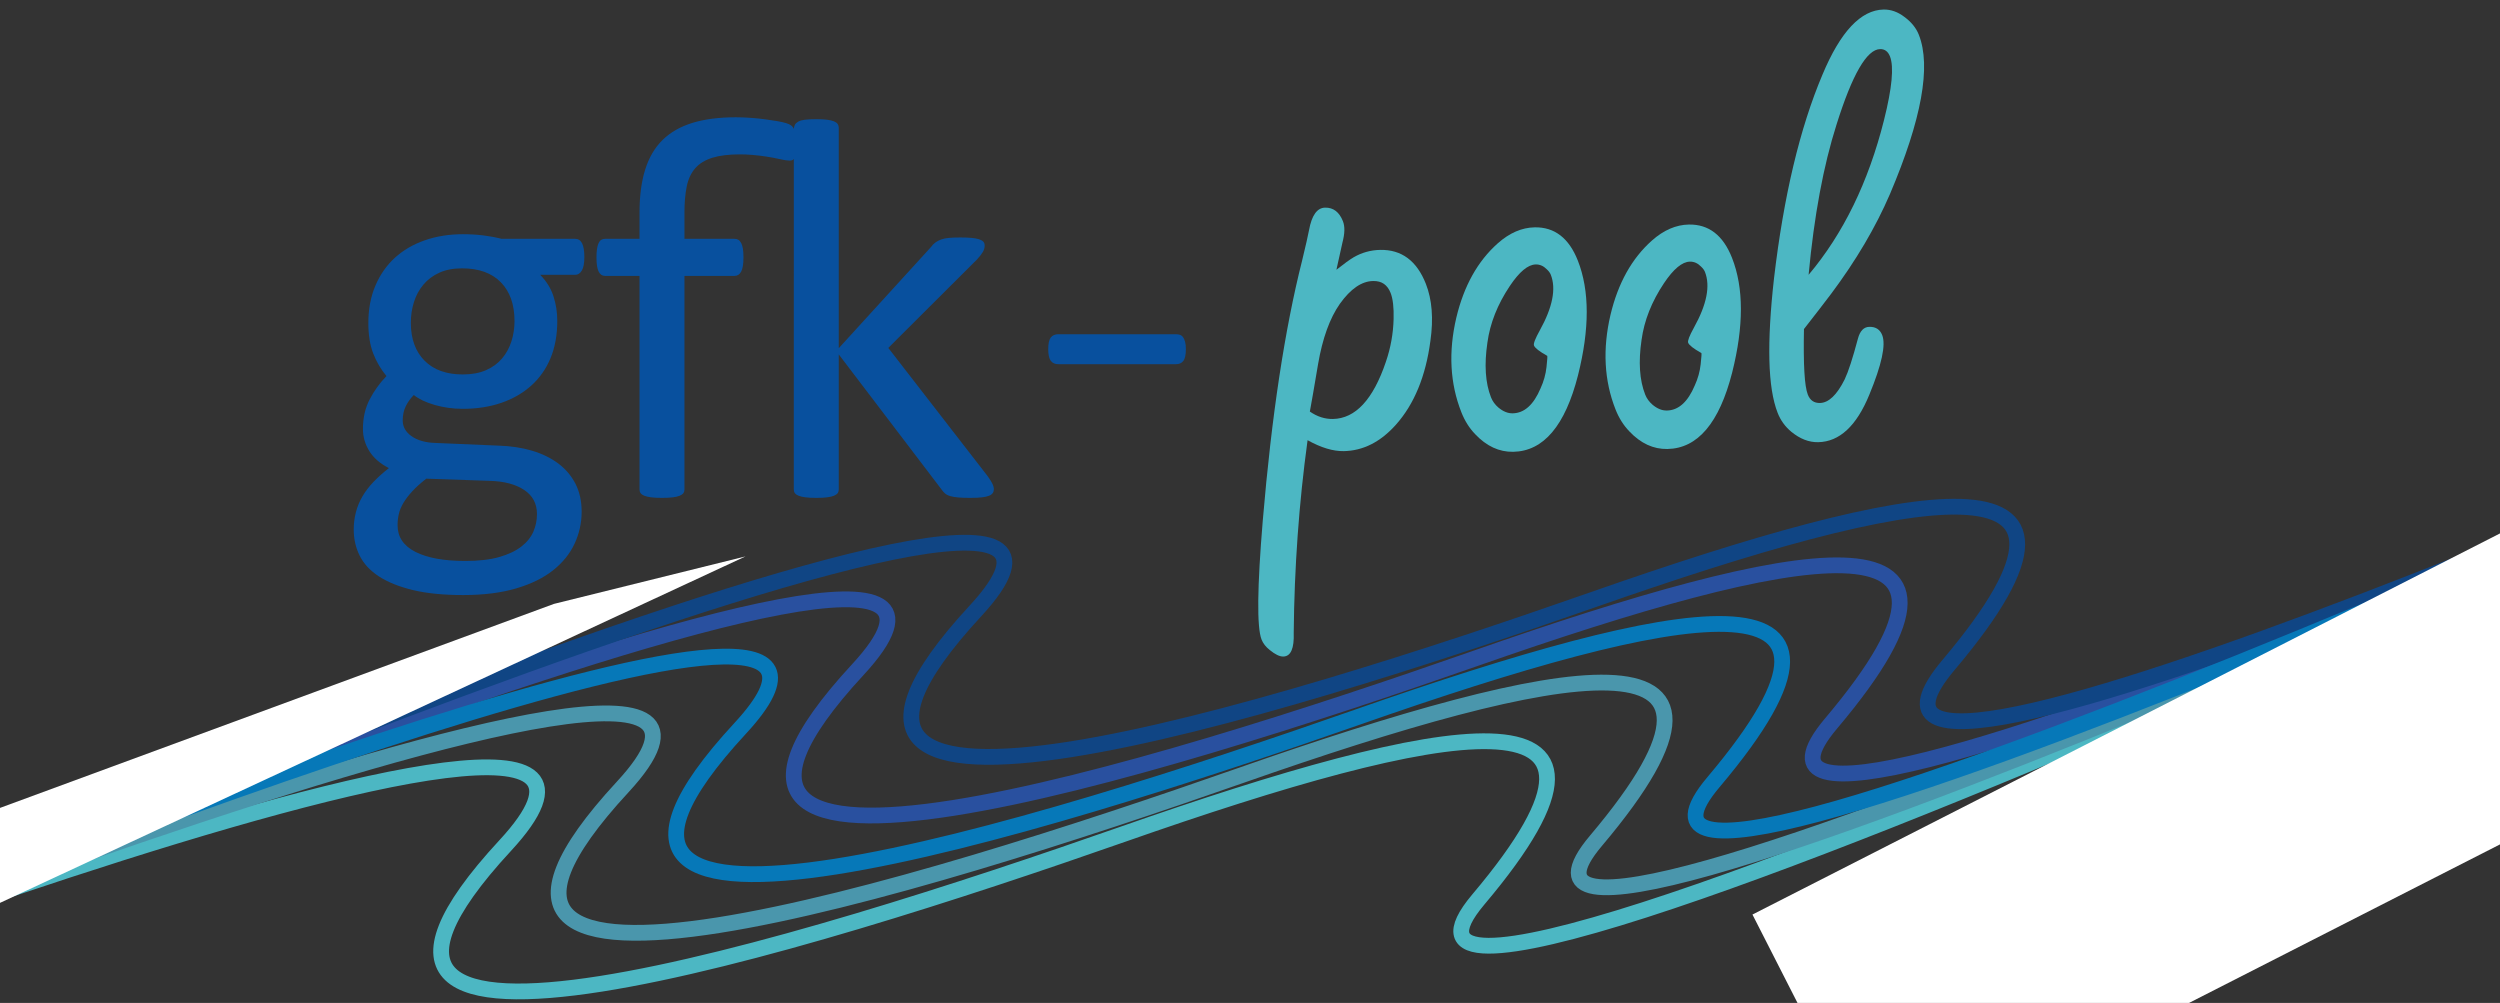
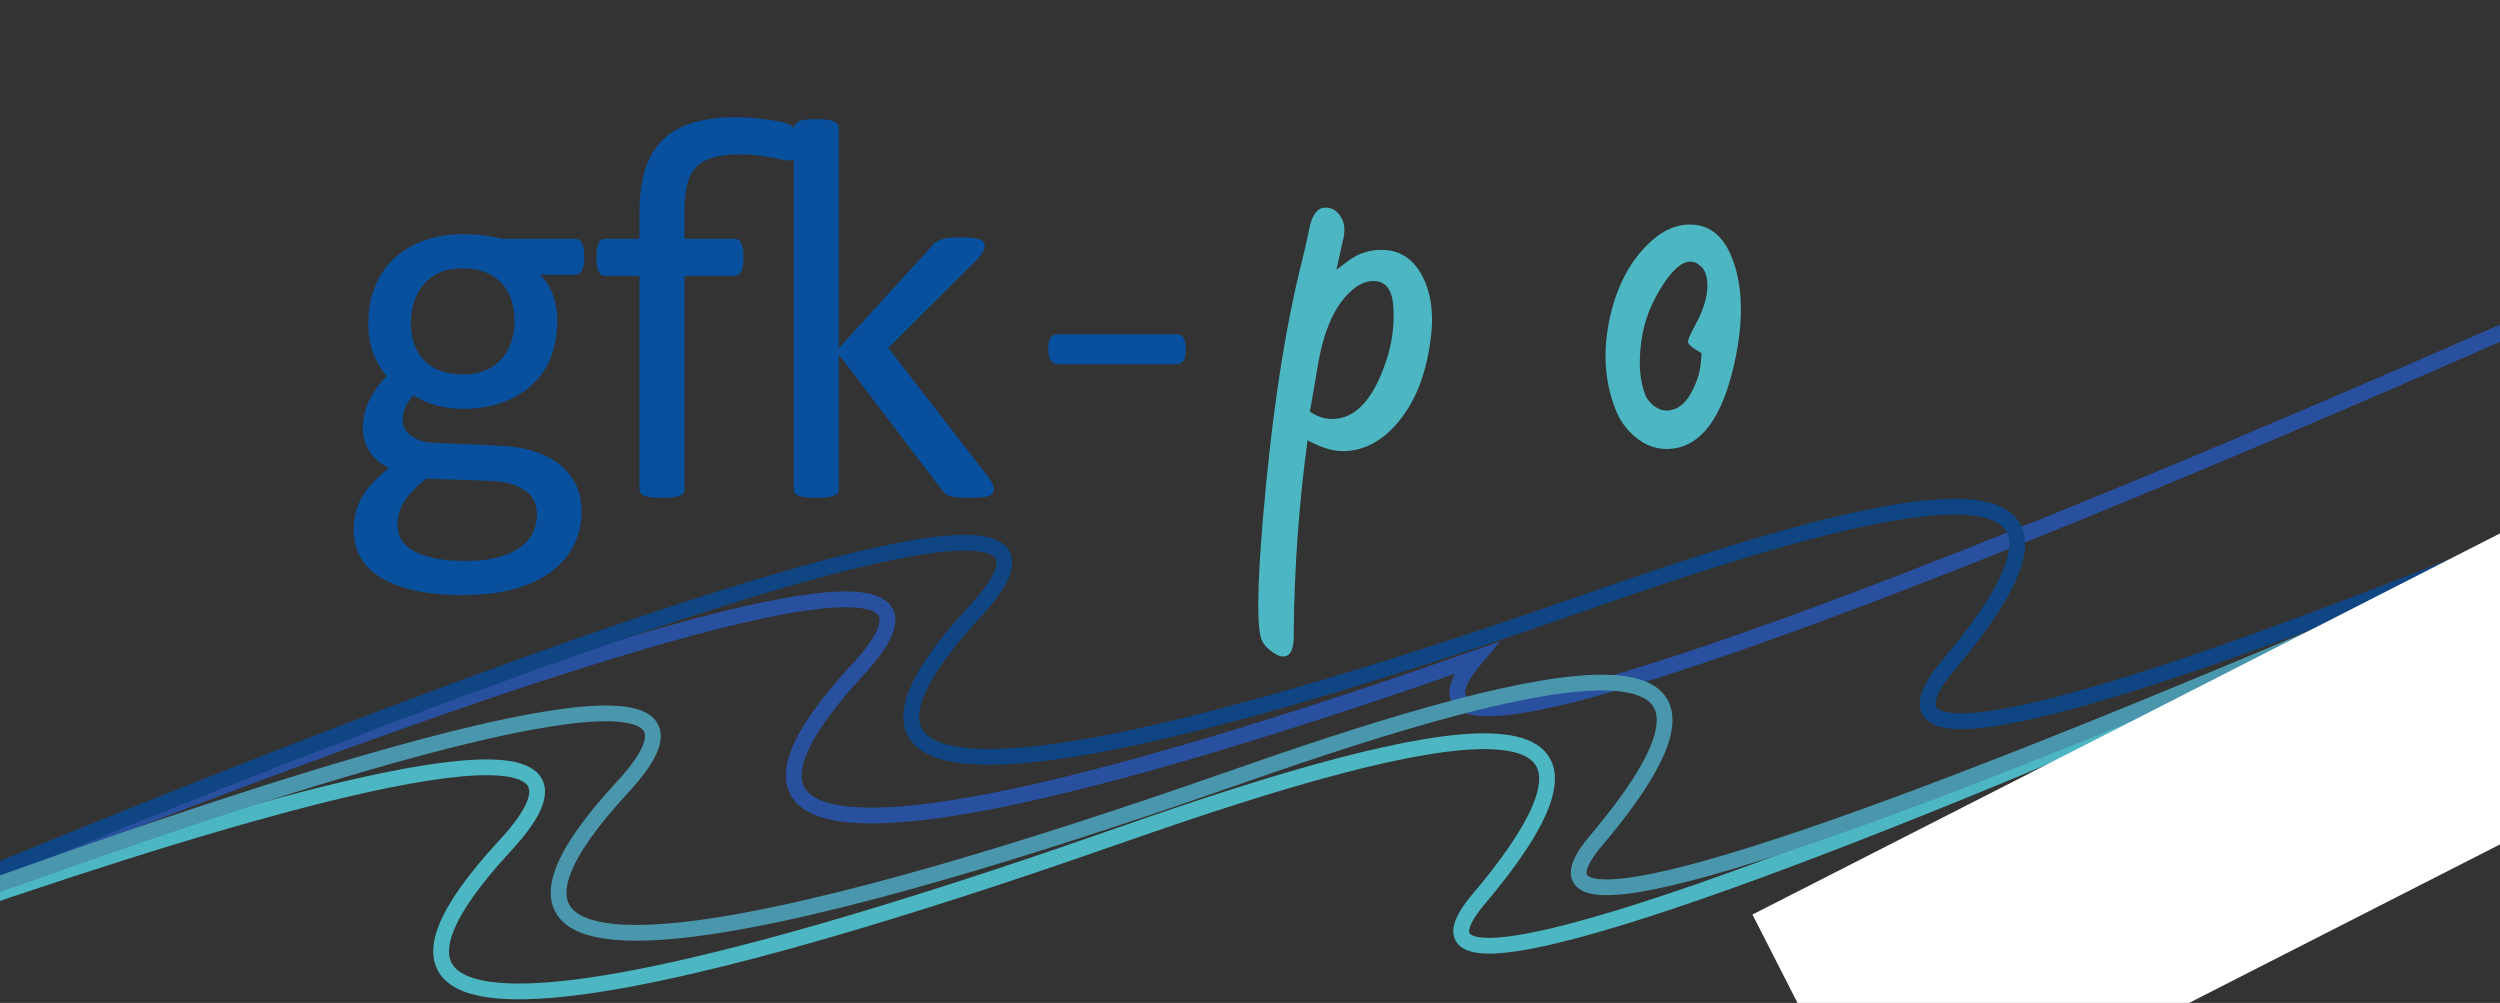
<svg xmlns="http://www.w3.org/2000/svg" id="Ebene_1" x="0px" y="0px" width="792.667px" height="318px" viewBox="19.445 51.775 792.667 318" xml:space="preserve">
  <rect x="19.445" y="51.775" width="792.667" height="318" fill="#333333" stroke="none" />
  <g id="weiss_1_">
-     <path fill="none" stroke="#29509F" stroke-width="5" stroke-miterlimit="10" d="M-83.215,370.398  c0,0,454.581-192.753,374.622-106.276c-79.964,86.478,95.437,31.592,195.938-3.627c100.533-35.241,172.475-50.168,112.677,20.661  c-59.794,70.827,358.309-118.013,365.563-121.139" />
+     <path fill="none" stroke="#29509F" stroke-width="5" stroke-miterlimit="10" d="M-83.215,370.398  c0,0,454.581-192.753,374.622-106.276c-79.964,86.478,95.437,31.592,195.938-3.627c-59.794,70.827,358.309-118.013,365.563-121.139" />
    <path fill="none" stroke="#104584" stroke-width="5" stroke-miterlimit="10" d="M-56.402,359.201  c0,0,465.029-200.143,385.078-113.667c-79.967,86.476,95.438,31.592,195.945-3.638c100.51-35.232,172.448-50.154,112.684,20.662  c-59.82,70.838,302.189-90.917,321.023-99.416" />
    <path fill="none" stroke="#4CB7C3" stroke-width="5" stroke-miterlimit="10" d="M-158.96,400.623  c0,0,418.514-167.195,338.569-80.733c-79.988,86.488,95.424,31.605,195.935-3.629c100.505-35.23,172.455-50.154,112.663,20.67  c-34.604,40.985,102.077-11.521,218.188-61.547c56.604-24.387,109.891-48.657,139.897-61.853  c25.023-11.003,64.118-29.78,100.404-45.196" />
    <path fill="none" stroke="#4A96AC" stroke-width="5" stroke-miterlimit="10" d="M-149.165,396.452  c0,0,445.976-181.613,366.022-95.134c-79.969,86.475,95.443,31.586,195.961-3.652C513.352,262.43,585.292,247.5,525.48,318.341  c-59.809,70.832,388.296-135.305,421.216-150.006" />
-     <path fill="none" stroke="#0678B8" stroke-width="5" stroke-miterlimit="10" d="M-158.96,400.623c0,0,57.438-23.2,82.626-33.327  C33.037,323.324,319.12,212.434,254.13,282.719c-79.967,86.475,95.438,31.595,195.957-3.641  c100.536-35.243,172.469-50.165,112.661,20.667c-59.816,70.841,369.784-125.259,402.837-139.729" />
    <g>
      <path fill="#4CB7C3" d="M443.176,137.308c2.419-1.915,4.257-3.245,5.517-3.987c2.587-1.486,5.382-2.257,8.381-2.312   c3.383-0.062,6.279,0.803,8.689,2.594c2.408,1.793,4.334,4.511,5.77,8.155c1.972,5.004,2.451,11.042,1.444,18.114   c-1.479,11.184-5.119,20.031-10.915,26.543c-4.886,5.487-10.404,8.288-16.557,8.398c-3.386,0.062-7.206-1.093-11.471-3.464   c-2.734,19.987-4.197,40.352-4.393,61.084c0.175,4.963-0.932,7.467-3.314,7.511c-1.151,0.021-2.587-0.673-4.304-2.082   c-1.241-0.986-2.103-2.086-2.579-3.299c-1.521-3.86-1.388-16.495,0.399-37.907c2.787-33.017,6.95-60.481,12.489-82.393   c1.119-4.626,1.842-7.807,2.166-9.54c0.86-4.694,2.561-7.066,5.098-7.112c2.611-0.048,4.499,1.396,5.651,4.324   c0.65,1.645,0.6,3.876-0.146,6.698C444.279,132.251,443.638,135.14,443.176,137.308z M434.755,182.269   c2.339,1.614,4.777,2.396,7.313,2.35c7.154-0.129,12.749-6.169,16.792-18.12c1.514-4.417,2.326-8.931,2.448-13.54   c0.102-3.673-0.214-6.438-0.946-8.298c-0.506-1.286-1.215-2.244-2.121-2.877c-0.907-0.631-2.053-0.935-3.437-0.909   c-3.616,0.065-7.12,2.47-10.519,7.21c-3.225,4.592-5.538,11.005-6.941,19.237C436.072,174.903,435.208,179.885,434.755,182.269z" />
-       <path fill="#4CB7C3" d="M506.042,123.857c6.304-0.114,10.866,3.403,13.685,10.549c3.744,9.507,3.758,21.635,0.046,36.386   c-4.081,15.983-10.926,24.06-20.537,24.234c-4.459,0.082-8.488-1.79-12.085-5.61c-1.837-1.911-3.291-4.223-4.36-6.94   c-3.604-9.147-4.136-19.143-1.594-29.987c2.393-10.047,6.771-17.901,13.138-23.559   C498.063,125.622,501.967,123.931,506.042,123.857z M510.013,164.601c-2.485-1.395-3.882-2.485-4.192-3.272   c-0.227-0.571,0.384-2.167,1.834-4.784c4.076-7.343,5.24-13.231,3.494-17.664c-0.226-0.571-0.643-1.139-1.253-1.704   c-1.038-1.062-2.21-1.58-3.516-1.556c-2.463,0.044-5.206,2.327-8.225,6.842c-3.899,5.832-6.268,11.813-7.102,17.945   c-1.037,7-0.654,12.79,1.146,17.362c0.48,1.216,1.248,2.281,2.307,3.198c1.504,1.267,3.025,1.888,4.564,1.86   c3.692-0.067,6.638-2.712,8.84-7.934c1-2.179,1.628-4.42,1.88-6.729C510.045,165.858,510.117,164.669,510.013,164.601z" />
      <path fill="#4CB7C3" d="M554.922,122.97c6.305-0.114,10.867,3.403,13.683,10.548c3.746,9.507,3.762,21.634,0.049,36.385   c-4.081,15.984-10.926,24.062-20.537,24.235c-4.459,0.081-8.487-1.79-12.084-5.611c-1.837-1.911-3.292-4.222-4.362-6.939   c-3.604-9.147-4.134-19.144-1.593-29.988c2.391-10.047,6.771-17.901,13.138-23.56C546.943,124.734,550.845,123.044,554.922,122.97   z M558.894,163.712c-2.486-1.394-3.883-2.484-4.193-3.272c-0.225-0.571,0.387-2.167,1.832-4.783   c4.077-7.344,5.242-13.231,3.497-17.663c-0.226-0.572-0.643-1.139-1.253-1.705c-1.039-1.061-2.21-1.58-3.517-1.557   c-2.463,0.045-5.201,2.327-8.226,6.843c-3.897,5.831-6.265,11.813-7.102,17.945c-1.036,7.002-0.652,12.791,1.149,17.362   c0.479,1.217,1.247,2.282,2.306,3.199c1.505,1.268,3.026,1.888,4.566,1.86c3.689-0.067,6.636-2.712,8.84-7.935   c0.999-2.178,1.627-4.419,1.878-6.729C558.926,164.971,558.997,163.782,558.894,163.712z" />
-       <path fill="#4CB7C3" d="M591.421,156.103c-0.108,5.616-0.065,10.151,0.132,13.602c0.196,3.452,0.563,5.857,1.1,7.215   c0.704,1.788,1.979,2.663,3.825,2.629c2.768-0.049,5.387-2.543,7.853-7.485c1.148-2.396,2.549-6.703,4.201-12.924   c0.659-2.458,1.868-3.706,3.639-3.737c2.002-0.037,3.353,0.841,4.057,2.626c1.211,3.075-0.146,9.361-4.07,18.86   c-4.061,9.938-9.475,14.964-16.242,15.088c-2.921,0.054-5.756-1.047-8.502-3.3c-1.952-1.62-3.396-3.611-4.325-5.968   c-1.577-4.002-2.451-9.566-2.629-16.689c-0.174-7.121,0.316-15.804,1.473-26.047c3.06-26.04,8.176-47.548,15.352-64.522   c5.7-13.635,12.165-20.519,19.396-20.651c2.307-0.042,4.513,0.747,6.621,2.363c2.187,1.617,3.702,3.496,4.547,5.641   c3.943,10.007,0.891,26.833-9.151,50.48c-4.528,10.521-10.747,21.071-18.66,31.651   C597.947,147.708,595.077,151.43,591.421,156.103z M592.892,138.909c10.981-13.011,18.947-29.352,23.9-49.021   c2.563-10.196,3.198-16.937,1.903-20.226c-0.619-1.571-1.662-2.345-3.121-2.319c-4.229,0.077-8.837,8.043-13.816,23.897   C597.599,104.272,594.644,120.162,592.892,138.909z" />
    </g>
    <g>
      <path fill="#08509E" d="M204.723,133.25c0,2.003-0.271,3.448-0.815,4.334c-0.544,0.888-1.244,1.331-2.103,1.331h-11.072   c2.002,2.06,3.404,4.334,4.206,6.823c0.801,2.489,1.201,5.079,1.201,7.767c0,4.464-0.716,8.412-2.146,11.846   c-1.432,3.432-3.476,6.337-6.137,8.711c-2.661,2.375-5.823,4.192-9.484,5.45c-3.663,1.259-7.725,1.888-12.188,1.888   c-3.148,0-6.139-0.415-8.971-1.245c-2.832-0.829-5.021-1.874-6.565-3.133c-1.03,1.03-1.875,2.203-2.532,3.519   c-0.657,1.318-0.986,2.833-0.986,4.55c0,2.002,0.93,3.662,2.789,4.977c1.858,1.318,4.334,2.033,7.425,2.146l20.169,0.858   c3.833,0.115,7.352,0.643,10.558,1.588c3.204,0.944,5.979,2.289,8.326,4.033c2.345,1.746,4.176,3.892,5.492,6.437   c1.315,2.547,1.975,5.507,1.975,8.884c0,3.547-0.745,6.923-2.232,10.128c-1.487,3.204-3.763,6.021-6.822,8.453   c-3.063,2.432-6.967,4.349-11.716,5.751c-4.75,1.401-10.357,2.103-16.822,2.103c-6.237,0-11.544-0.53-15.921-1.587   c-4.377-1.06-7.97-2.504-10.772-4.335c-2.804-1.831-4.835-4.02-6.094-6.565c-1.259-2.547-1.888-5.309-1.888-8.283   c0-1.888,0.228-3.72,0.687-5.493c0.458-1.774,1.159-3.462,2.104-5.064c0.943-1.601,2.116-3.133,3.519-4.591   c1.402-1.459,3.018-2.903,4.85-4.334c-2.804-1.43-4.879-3.232-6.223-5.408c-1.345-2.174-2.017-4.52-2.017-7.038   c0-3.489,0.715-6.608,2.146-9.356c1.43-2.746,3.204-5.206,5.322-7.381c-1.774-2.117-3.176-4.506-4.206-7.166   c-1.03-2.661-1.544-5.879-1.544-9.657c0-4.404,0.743-8.353,2.23-11.844c1.488-3.489,3.547-6.437,6.181-8.841   c2.631-2.403,5.793-4.249,9.483-5.536c3.691-1.287,7.709-1.931,12.061-1.931c2.345,0,4.534,0.129,6.564,0.387   c2.031,0.257,3.935,0.615,5.708,1.072h23.346c0.973,0,1.701,0.472,2.188,1.416C204.479,129.86,204.723,131.307,204.723,133.25z    M189.703,214.788c0-3.319-1.358-5.879-4.077-7.681c-2.718-1.803-6.394-2.76-11.027-2.875l-19.998-0.687   c-1.832,1.43-3.333,2.789-4.505,4.077c-1.175,1.287-2.104,2.517-2.79,3.69c-0.687,1.172-1.159,2.331-1.416,3.476   c-0.258,1.145-0.388,2.318-0.388,3.52c0,3.719,1.89,6.537,5.666,8.454s9.04,2.875,15.793,2.875c4.292,0,7.881-0.415,10.771-1.244   c2.889-0.831,5.221-1.932,6.996-3.305c1.771-1.373,3.046-2.948,3.818-4.72C189.317,218.592,189.703,216.732,189.703,214.788z    M182.579,153.591c0-5.263-1.446-9.368-4.334-12.315c-2.89-2.947-6.994-4.42-12.315-4.42c-2.747,0-5.137,0.458-7.167,1.373   c-2.033,0.916-3.721,2.175-5.064,3.777c-1.345,1.602-2.347,3.447-3.004,5.535c-0.658,2.089-0.987,4.278-0.987,6.566   c0,5.093,1.445,9.098,4.334,12.016c2.89,2.918,6.938,4.377,12.146,4.377c2.802,0,5.234-0.442,7.295-1.33   c2.059-0.887,3.761-2.116,5.105-3.69c1.345-1.573,2.346-3.39,3.004-5.45C182.25,157.97,182.579,155.824,182.579,153.591z" />
      <path fill="#08509E" d="M278.262,89.563c1.372,0,2.517,0.059,3.433,0.171c0.915,0.116,1.644,0.288,2.188,0.516   c0.543,0.229,0.931,0.515,1.159,0.857c0.229,0.345,0.345,0.746,0.345,1.203v69.865l29.267-32.101   c0.399-0.571,0.858-1.042,1.374-1.416c0.515-0.372,1.115-0.687,1.802-0.944c0.688-0.257,1.516-0.429,2.489-0.515   c0.972-0.086,2.174-0.13,3.604-0.13c1.374,0,2.545,0.043,3.519,0.13c0.973,0.086,1.774,0.228,2.404,0.429   c0.629,0.201,1.085,0.459,1.372,0.772c0.287,0.315,0.43,0.729,0.43,1.245c0,0.687-0.202,1.373-0.601,2.06   c-0.401,0.686-1.031,1.488-1.89,2.403l-28.065,27.98l31.585,40.768c0.687,0.974,1.172,1.76,1.458,2.36   c0.286,0.601,0.429,1.159,0.429,1.674c0,0.459-0.114,0.858-0.343,1.202c-0.229,0.343-0.616,0.631-1.159,0.858   c-0.544,0.229-1.287,0.4-2.23,0.515c-0.943,0.115-2.188,0.171-3.733,0.171s-2.819-0.042-3.82-0.128   c-1.001-0.085-1.845-0.229-2.532-0.429c-0.687-0.2-1.245-0.485-1.673-0.858c-0.43-0.372-0.814-0.816-1.16-1.331l-32.527-42.743   v42.829c0,0.459-0.115,0.845-0.344,1.159c-0.229,0.315-0.616,0.588-1.159,0.815c-0.545,0.229-1.272,0.4-2.188,0.515   c-0.916,0.115-2.061,0.171-3.434,0.171c-1.374,0-2.519-0.057-3.434-0.171c-0.916-0.115-1.646-0.286-2.188-0.515   c-0.545-0.228-0.932-0.5-1.159-0.815c-0.229-0.314-0.345-0.7-0.345-1.159V102.18c-0.114,0.172-0.285,0.301-0.514,0.387   c-0.229,0.085-0.544,0.128-0.944,0.128c-0.63,0-1.631-0.156-3.004-0.472c-1.374-0.314-2.818-0.586-4.334-0.816   c-1.517-0.228-2.962-0.399-4.335-0.514c-1.373-0.114-2.689-0.172-3.947-0.172c-3.55,0-6.468,0.358-8.756,1.074   c-2.289,0.715-4.091,1.817-5.405,3.304c-1.317,1.488-2.22,3.405-2.705,5.75c-0.486,2.347-0.729,5.093-0.729,8.239v8.411h15.878   c0.458,0,0.858,0.101,1.202,0.3c0.343,0.201,0.644,0.545,0.901,1.03c0.257,0.487,0.441,1.102,0.558,1.845   c0.114,0.745,0.172,1.661,0.172,2.746c0,2.06-0.244,3.549-0.729,4.464c-0.488,0.916-1.188,1.373-2.104,1.373h-15.878v67.719   c0,0.459-0.115,0.845-0.343,1.159c-0.229,0.315-0.616,0.588-1.159,0.815c-0.545,0.229-1.273,0.4-2.188,0.515   c-0.917,0.115-2.061,0.171-3.434,0.171c-1.374,0-2.519-0.057-3.433-0.171c-0.916-0.115-1.646-0.286-2.189-0.515   c-0.544-0.228-0.93-0.5-1.157-0.815c-0.23-0.314-0.344-0.7-0.344-1.159v-67.719h-10.899c-0.917,0-1.604-0.458-2.061-1.373   c-0.458-0.915-0.688-2.404-0.688-4.464c0-1.085,0.057-2.001,0.171-2.746c0.115-0.743,0.287-1.358,0.516-1.845   c0.229-0.485,0.516-0.829,0.858-1.03c0.344-0.199,0.743-0.3,1.202-0.3h10.899v-8.239c0-5.322,0.601-9.899,1.803-13.733   c1.201-3.832,3.046-6.965,5.535-9.398c2.489-2.432,5.65-4.234,9.484-5.407c3.833-1.172,8.412-1.76,13.733-1.76   c1.486,0,3.031,0.058,4.634,0.173c1.601,0.115,3.162,0.271,4.678,0.472c1.516,0.2,2.832,0.401,3.947,0.601   c1.116,0.2,2.003,0.401,2.661,0.601c0.657,0.201,1.186,0.443,1.587,0.729c0.399,0.287,0.687,0.658,0.857,1.116   c0.059-0.572,0.187-1.03,0.388-1.373c0.2-0.345,0.542-0.658,1.029-0.945c0.486-0.286,1.188-0.485,2.104-0.601   C275.571,89.622,276.772,89.563,278.262,89.563z" />
    </g>
    <g>
      <path fill="#08509E" d="M395.443,162.464c0,1.802-0.267,3.05-0.803,3.743c-0.534,0.693-1.31,1.04-2.318,1.04h-37.304   c-1.07,0-1.874-0.357-2.41-1.075c-0.534-0.715-0.802-1.951-0.802-3.708c0-1.756,0.268-2.98,0.802-3.674   c0.536-0.693,1.34-1.04,2.41-1.04h37.304c0.476,0,0.904,0.069,1.293,0.208c0.387,0.138,0.715,0.405,0.981,0.797   c0.268,0.393,0.475,0.89,0.625,1.49C395.37,160.847,395.443,161.586,395.443,162.464z" />
    </g>
    <polygon fill="#FFFFFF" points="614.985,420.008 575.09,341.748 979.126,135.749 1019.025,214.011  " />
-     <polygon fill="#FFFFFF" points="-194.681,437.565 -214.824,394.221 195.079,243.25 255.821,228.192  " />
  </g>
  <g id="hilfslinien" display="none" />
</svg>